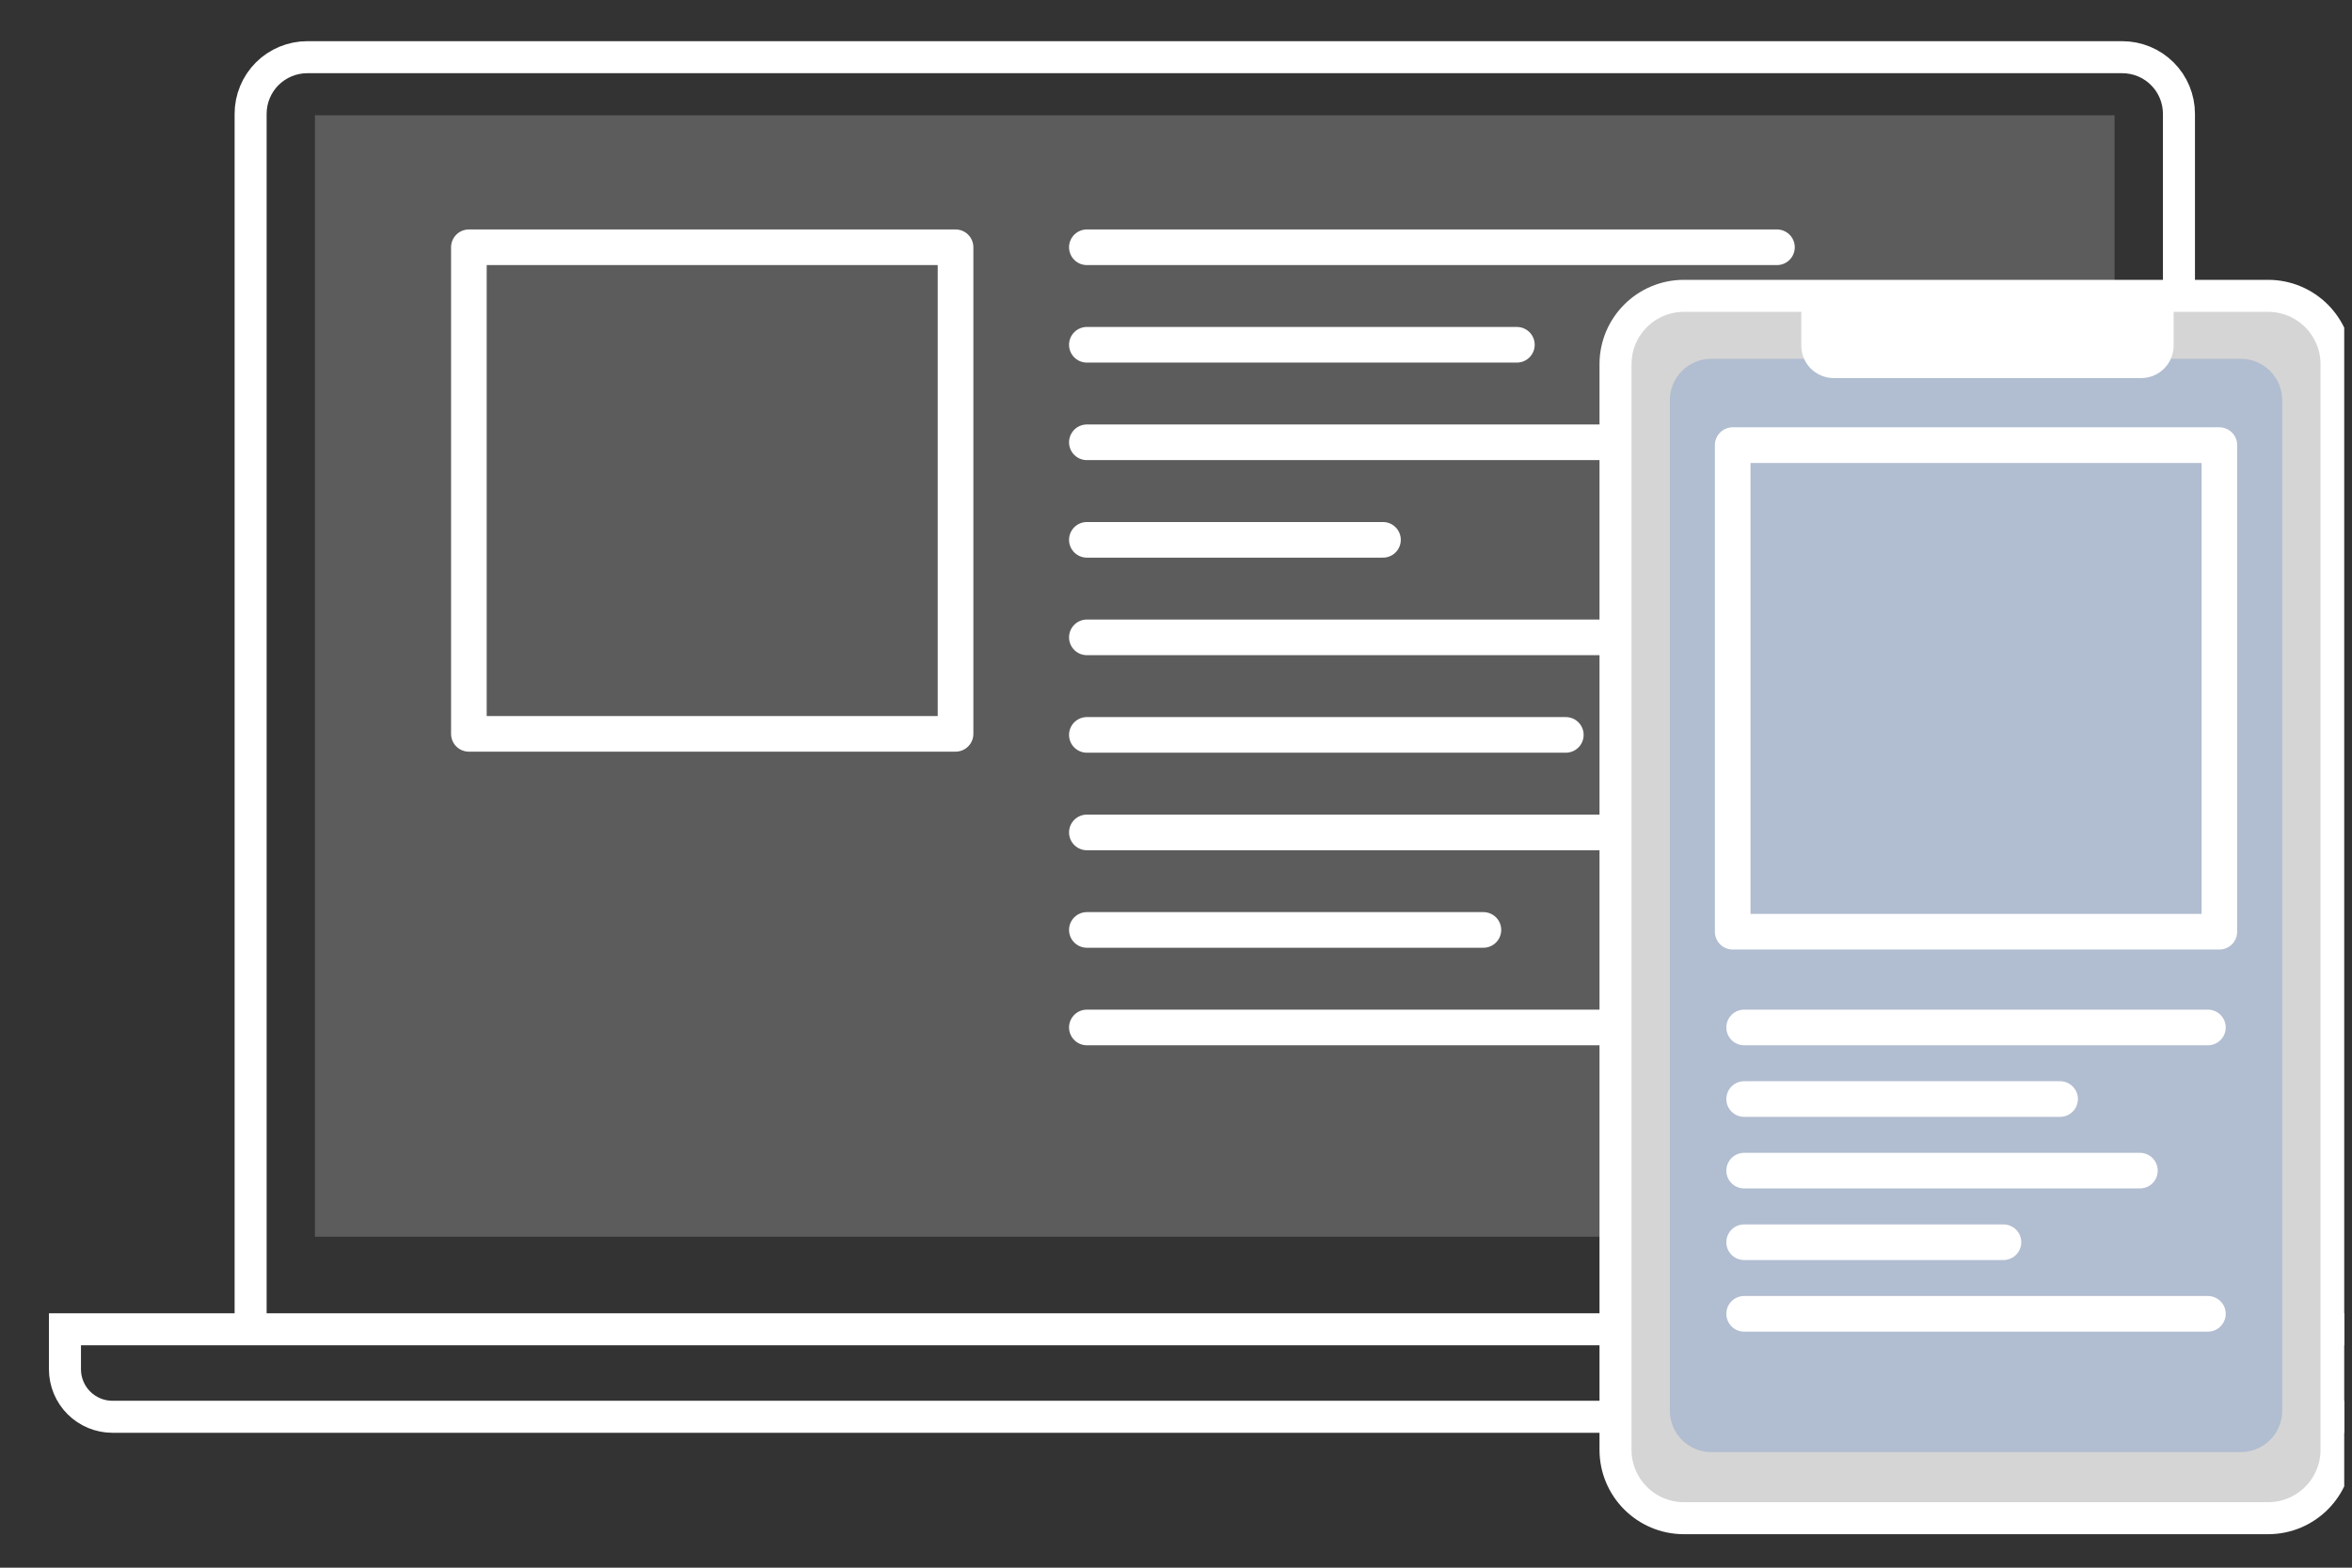
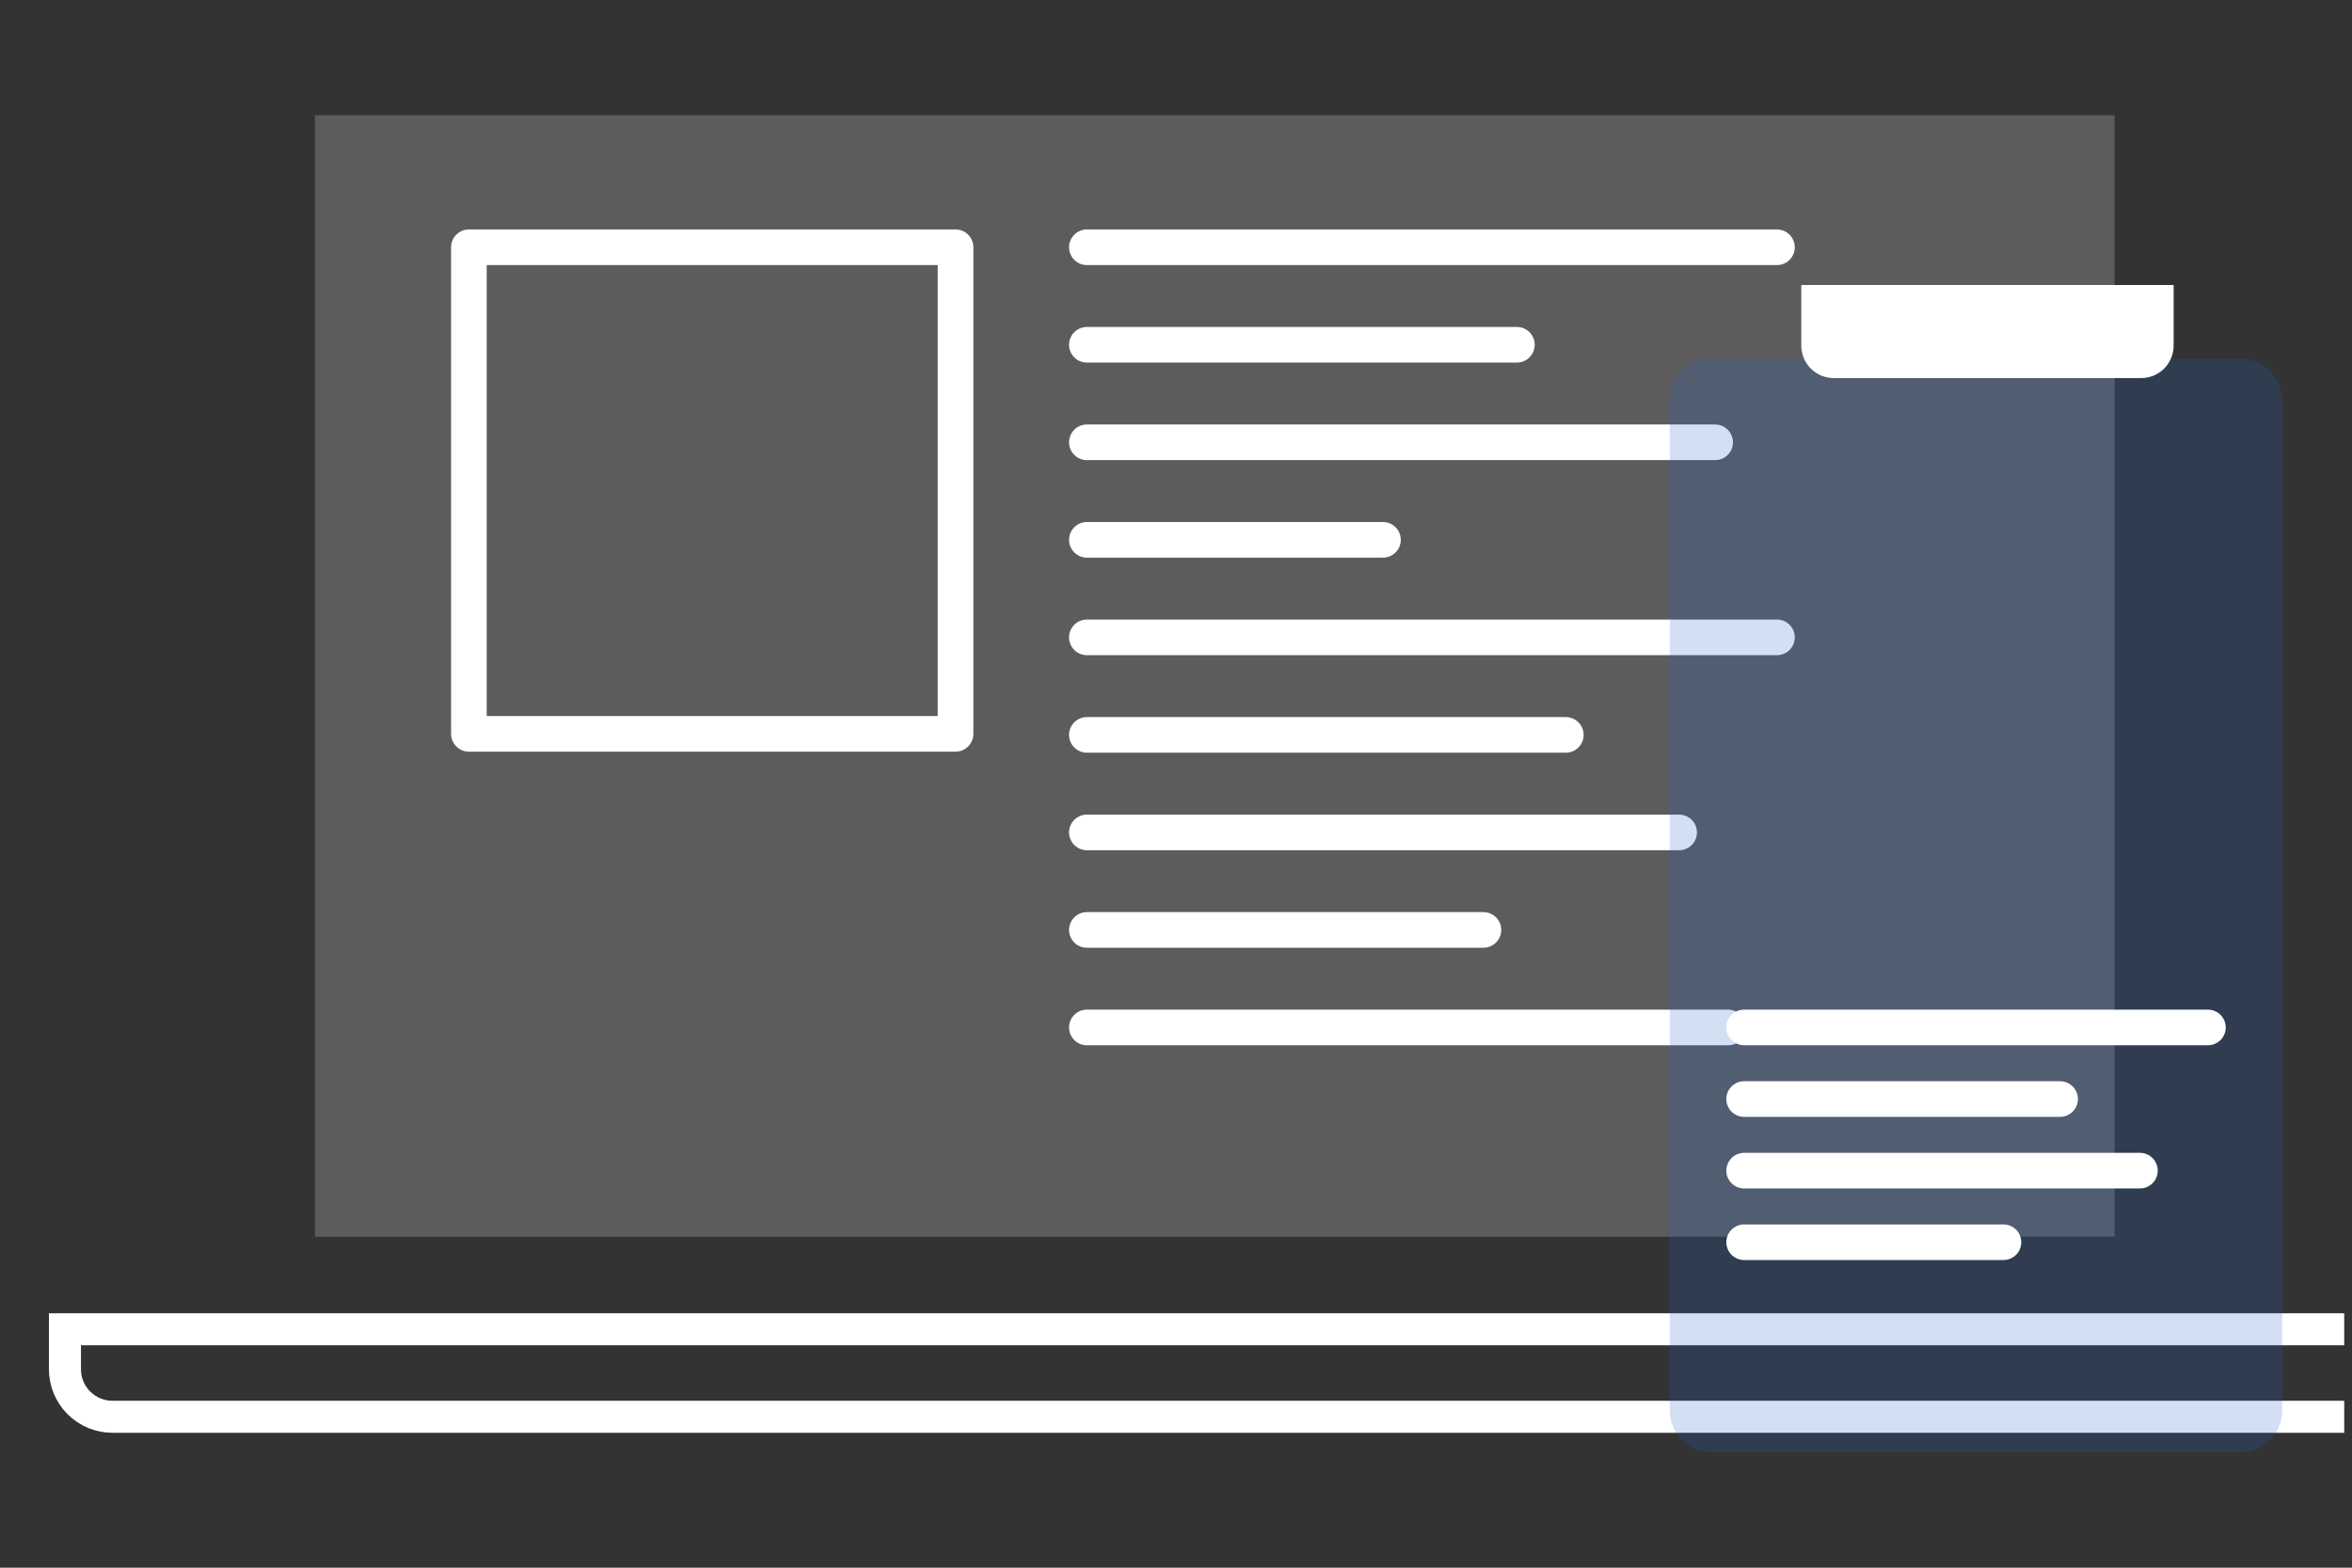
<svg xmlns="http://www.w3.org/2000/svg" width="99" height="66" viewBox="0 0 99 66" fill="none">
  <rect x="0" y="0" width="99" height="66" fill="#333333" stroke="none" />
  <g clip-path="url(#clip0)">
-     <path d="M10.549 55.762V4.793C10.549 4.48 10.61 4.17 10.73 3.881C10.85 3.591 11.025 3.328 11.246 3.107C11.468 2.885 11.731 2.71 12.02 2.59C12.309 2.47 12.619 2.408 12.932 2.408H89.332C89.645 2.408 89.955 2.47 90.245 2.59C90.534 2.709 90.797 2.885 91.018 3.107C91.24 3.328 91.415 3.591 91.535 3.88C91.654 4.17 91.716 4.48 91.716 4.793V55.762" stroke="white" stroke-width="1.348" stroke-miterlimit="10" />
    <path opacity="0.2" d="M89.007 4.853H13.256V52.065H89.007V4.853Z" fill="white" />
    <path d="M2.734 55.963H101.217V57.647C101.217 57.91 101.165 58.17 101.065 58.412C100.964 58.655 100.817 58.875 100.631 59.061C100.256 59.436 99.747 59.647 99.217 59.647H4.734C4.204 59.647 3.695 59.436 3.32 59.061C2.945 58.686 2.734 58.177 2.734 57.647V55.963Z" stroke="white" stroke-width="1.348" stroke-miterlimit="10" />
    <path d="M40.221 10.41H19.736V30.895H40.221V10.41Z" stroke="white" stroke-width="1.5" stroke-linecap="round" stroke-linejoin="round" />
    <path d="M45.748 10.41H74.795" stroke="white" stroke-width="1.5" stroke-linecap="round" stroke-linejoin="round" />
    <path d="M45.748 14.515H63.848" stroke="white" stroke-width="1.5" stroke-linecap="round" stroke-linejoin="round" />
    <path d="M45.748 18.621H72.194" stroke="white" stroke-width="1.5" stroke-linecap="round" stroke-linejoin="round" />
    <path d="M45.748 22.727H58.212" stroke="white" stroke-width="1.5" stroke-linecap="round" stroke-linejoin="round" />
    <path d="M45.748 26.833H74.795" stroke="white" stroke-width="1.5" stroke-linecap="round" stroke-linejoin="round" />
    <path d="M45.748 30.939H65.908" stroke="white" stroke-width="1.5" stroke-linecap="round" stroke-linejoin="round" />
    <path d="M45.748 35.045H70.677" stroke="white" stroke-width="1.5" stroke-linecap="round" stroke-linejoin="round" />
    <path d="M45.748 39.15H62.439" stroke="white" stroke-width="1.5" stroke-linecap="round" stroke-linejoin="round" />
    <path d="M45.748 43.256H72.736" stroke="white" stroke-width="1.5" stroke-linecap="round" stroke-linejoin="round" />
-     <path d="M95.469 12.455H70.88C69.289 12.455 68 13.745 68 15.335V61.036C68 62.627 69.289 63.916 70.88 63.916H95.469C97.06 63.916 98.349 62.627 98.349 61.036V15.335C98.349 13.745 97.06 12.455 95.469 12.455Z" fill="#D5D5D5" stroke="white" stroke-width="1.348" stroke-miterlimit="10" />
    <path opacity="0.2" d="M94.316 15.105H72.033C71.068 15.105 70.286 15.887 70.286 16.852V59.387C70.286 60.352 71.068 61.134 72.033 61.134H94.316C95.281 61.134 96.063 60.352 96.063 59.387V16.852C96.063 15.887 95.281 15.105 94.316 15.105Z" fill="#2362C0" />
    <path d="M75.82 12H91.492V14.552C91.492 14.914 91.348 15.261 91.092 15.517C90.836 15.773 90.489 15.917 90.127 15.917H77.186C77.007 15.917 76.829 15.882 76.663 15.813C76.498 15.745 76.347 15.644 76.22 15.518C76.093 15.391 75.993 15.24 75.924 15.075C75.855 14.909 75.82 14.731 75.82 14.552V12Z" fill="white" />
-     <path d="M93.417 18.74H72.932V39.225H93.417V18.74Z" stroke="white" stroke-width="1.5" stroke-linecap="round" stroke-linejoin="round" />
    <path d="M73.414 43.256H92.935" stroke="white" stroke-width="1.5" stroke-linecap="round" stroke-linejoin="round" />
    <path d="M73.414 46.27H86.713" stroke="white" stroke-width="1.5" stroke-linecap="round" stroke-linejoin="round" />
    <path d="M73.414 49.284H90.073" stroke="white" stroke-width="1.5" stroke-linecap="round" stroke-linejoin="round" />
    <path d="M73.414 52.298H84.329" stroke="white" stroke-width="1.5" stroke-linecap="round" stroke-linejoin="round" />
-     <path d="M73.414 55.312H92.935" stroke="white" stroke-width="1.5" stroke-linecap="round" stroke-linejoin="round" />
  </g>
  <defs>
    <clipPath id="clip0">
      <rect width="98.673" height="65.146" fill="white" />
    </clipPath>
  </defs>
</svg>